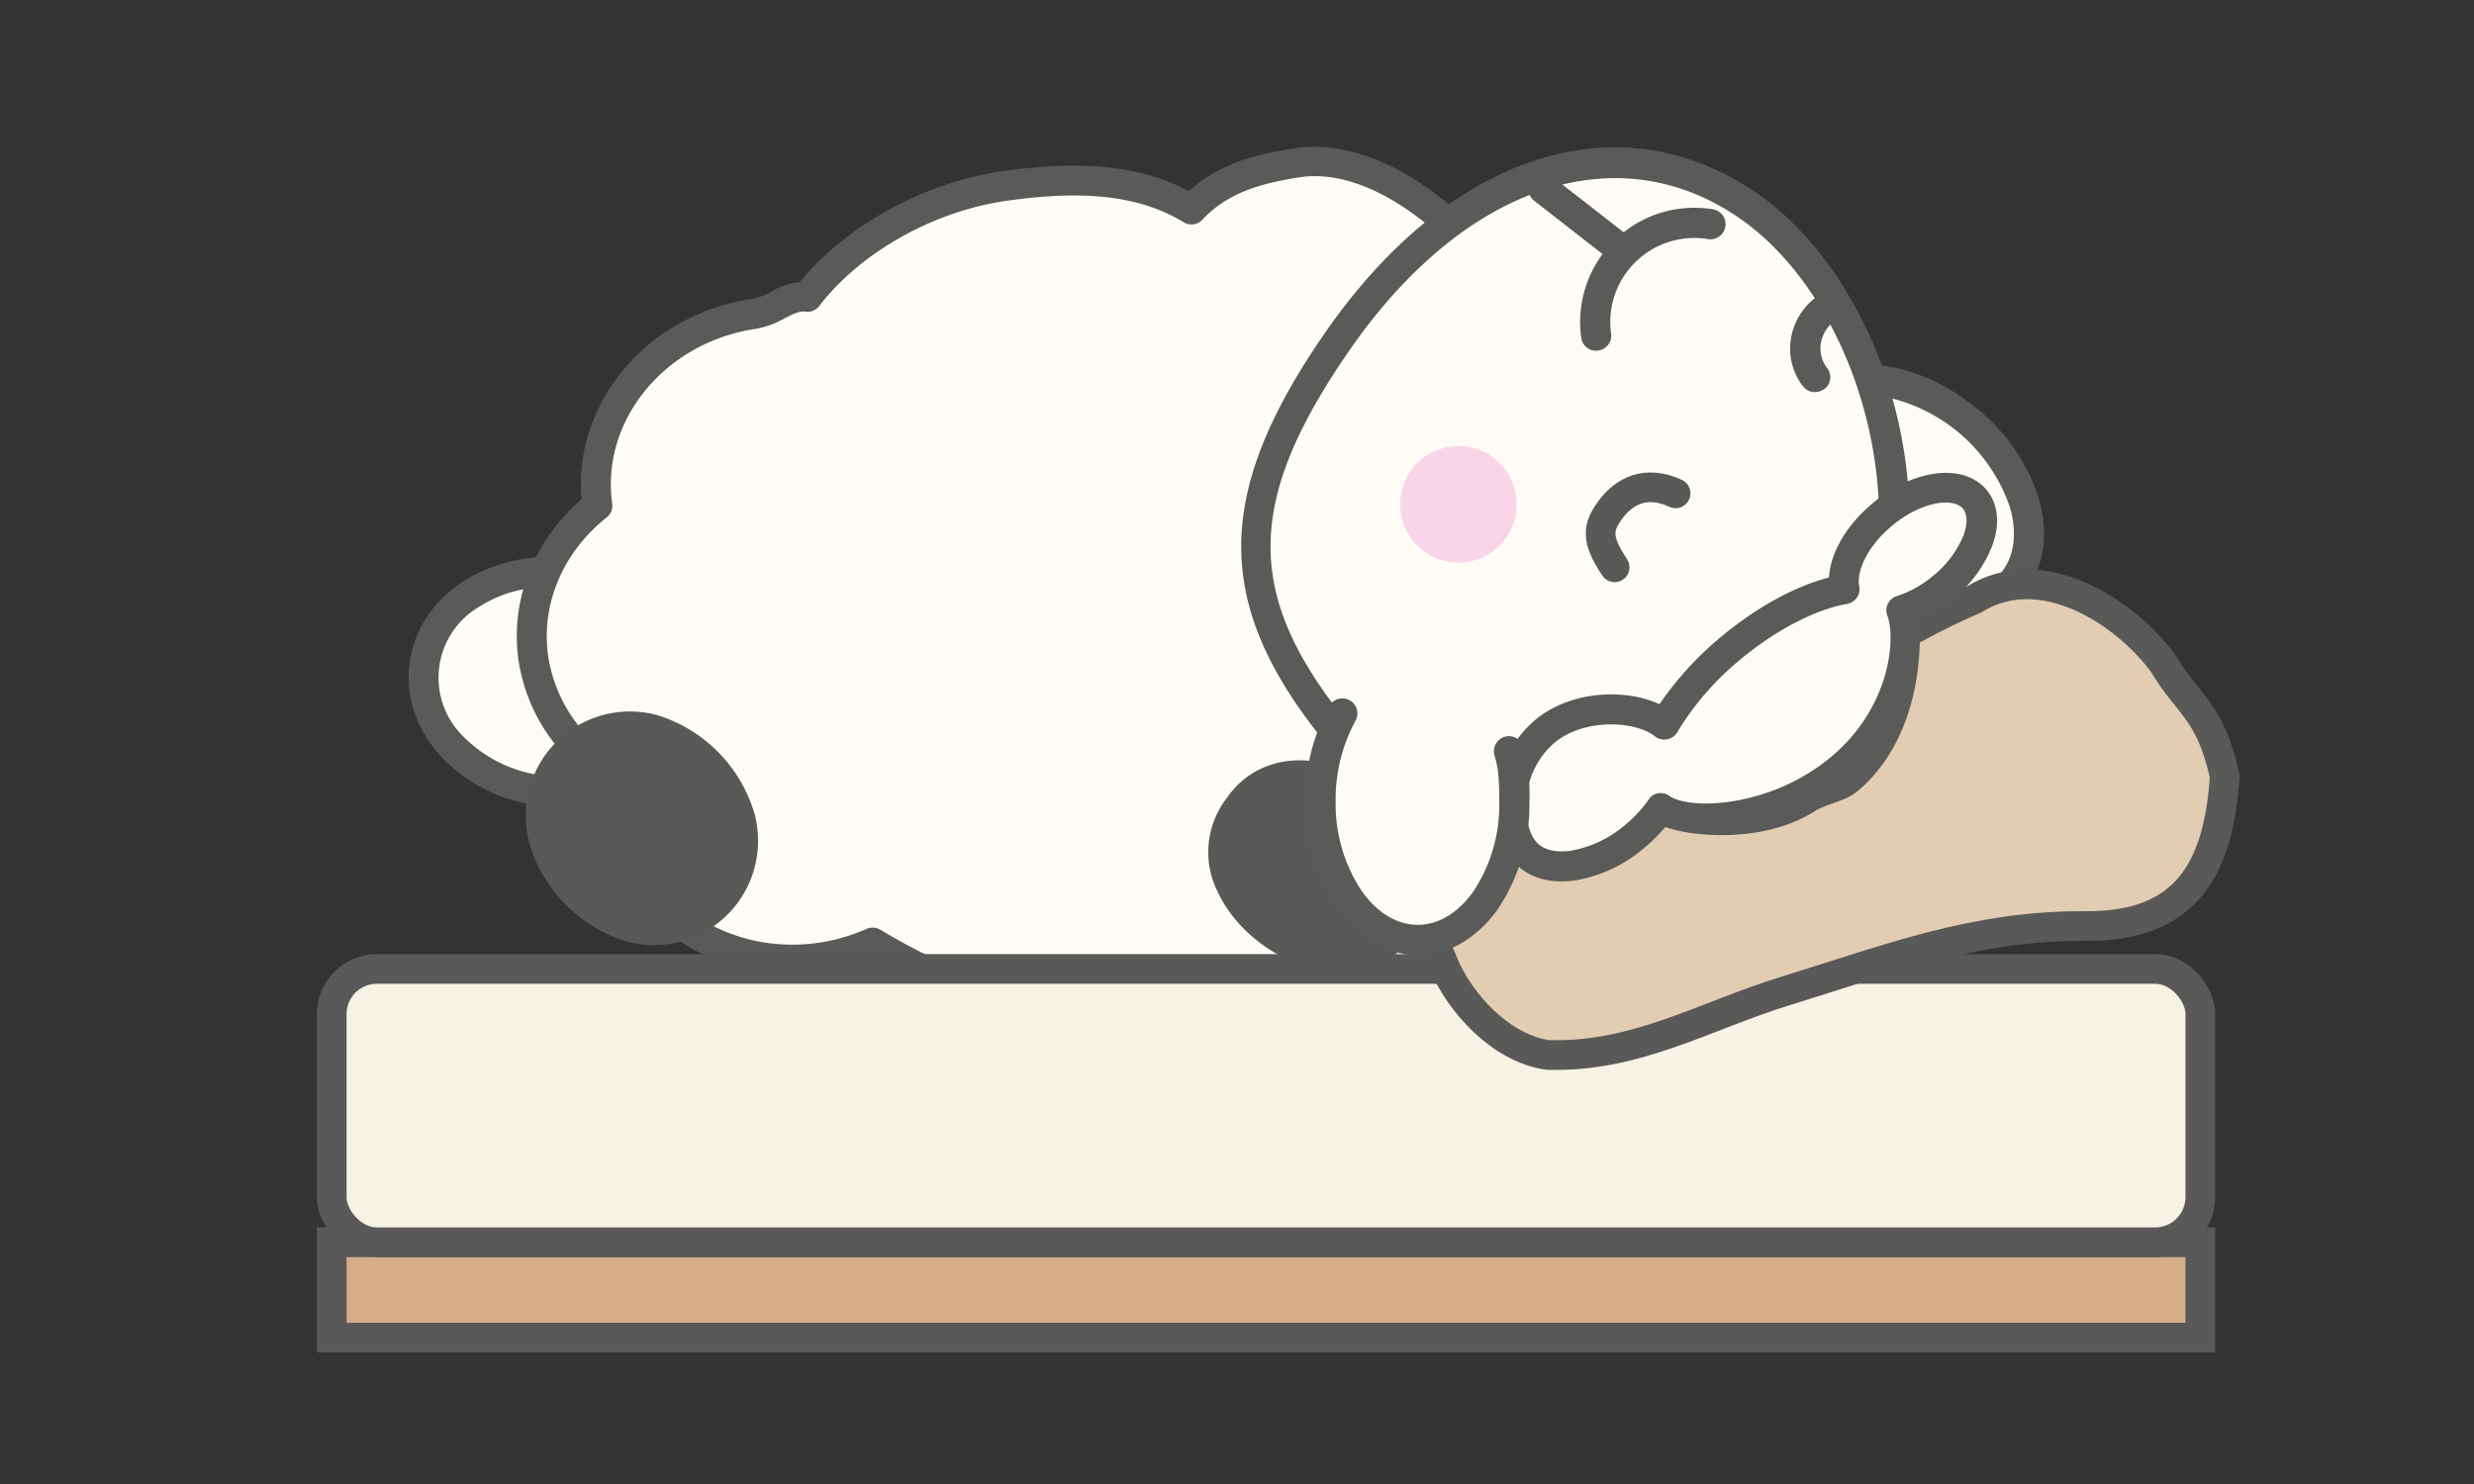
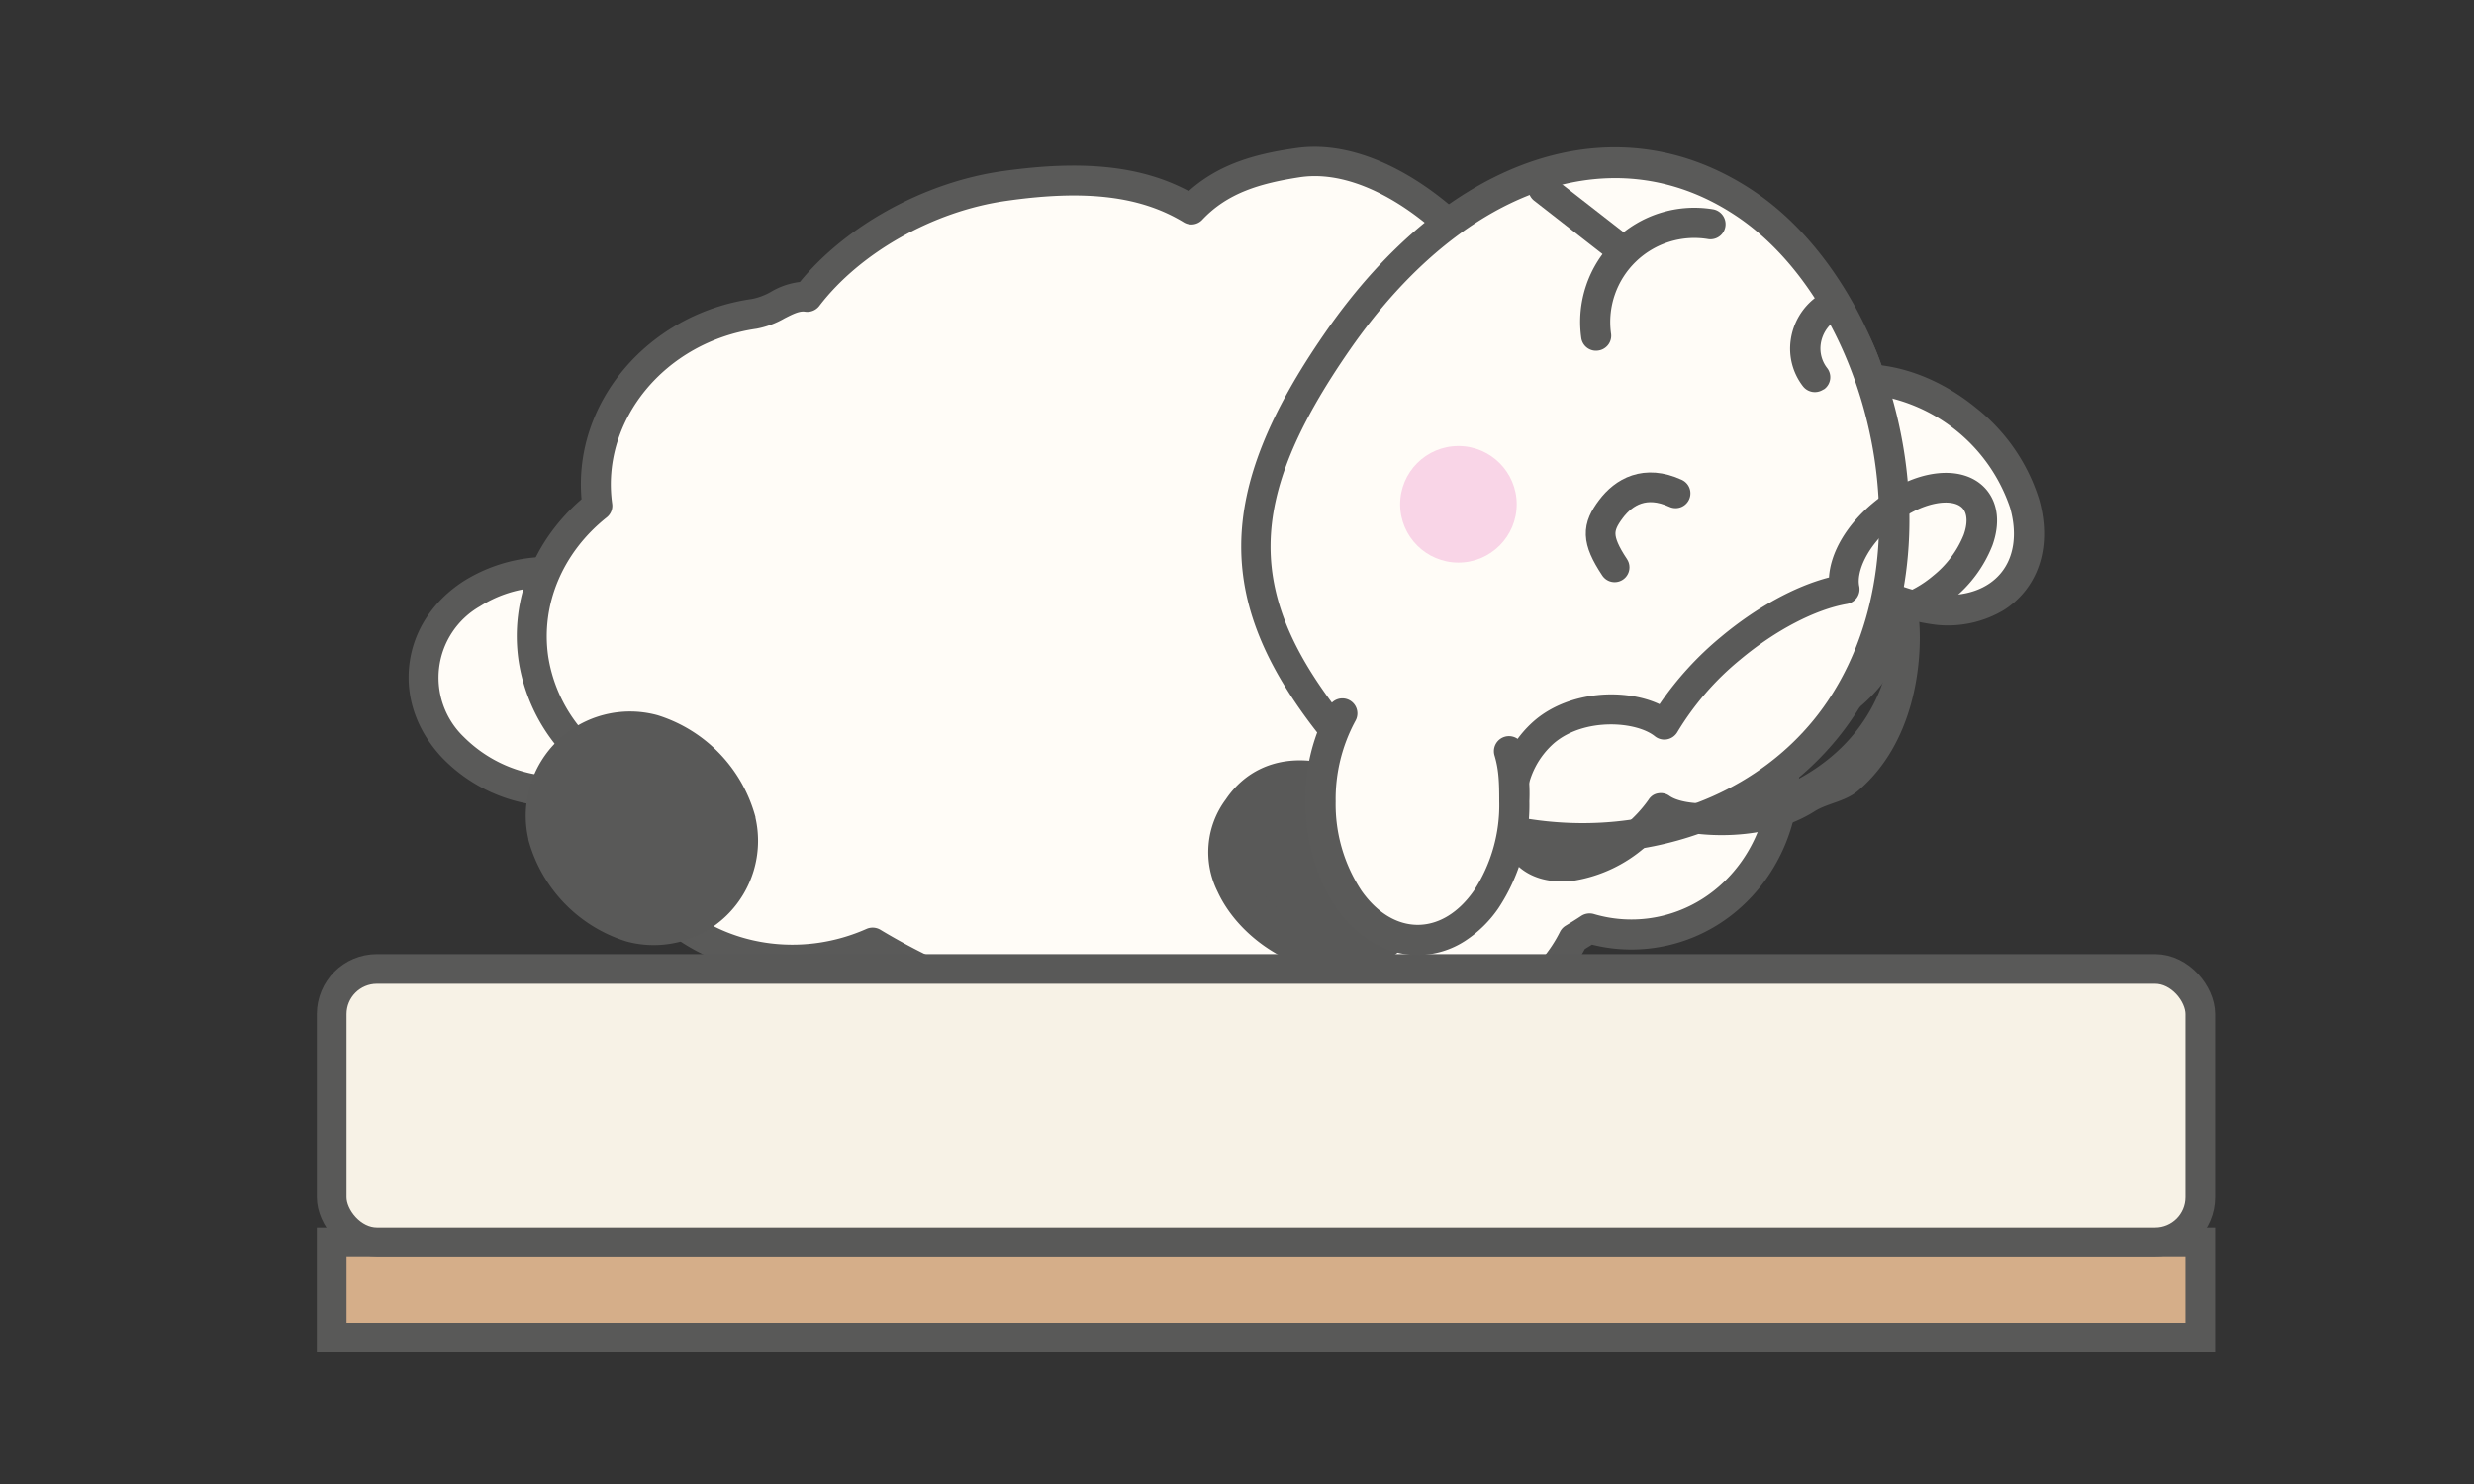
<svg xmlns="http://www.w3.org/2000/svg" id="Layer_1" data-name="Layer 1" viewBox="0 0 500 300">
  <rect x="0" y="0" width="500" height="300" fill="#333333" stroke="none" />
  <defs>
    <style>.cls-1,.cls-10,.cls-5{fill:none;}.cls-2{fill:#fffcf7;}.cls-3{fill:#5a5a59;}.cls-4{fill:#595958;}.cls-5{stroke:#5a5a59;stroke-linejoin:round;stroke-width:0.75px;}.cls-6{fill:#f9d5e7;}.cls-7{fill:#d5ae89;}.cls-10,.cls-7,.cls-8,.cls-9{stroke:#595958;stroke-miterlimit:10;stroke-width:6px;}.cls-8{fill:#f7f2e6;}.cls-9{fill:#e2cdb2;}.cls-10{stroke-linecap:round;}</style>
  </defs>
  <rect class="cls-1" width="500" height="300" />
  <ellipse class="cls-2" cx="112.04" cy="137.84" rx="22.12" ry="26.48" transform="translate(-38.59 231.98) rotate(-82.9)" />
  <path class="cls-3" d="M116.77,162.9a34.9,34.9,0,0,1-7.84-.09,32.14,32.14,0,0,1-19.62-9.69c-5.08-5.43-7.41-12.16-6.56-18.92s4.75-12.73,11-16.75a32.27,32.27,0,0,1,21.4-4.58h0c16.15,2,27.9,14.86,26.18,28.62-.84,6.77-4.75,12.72-11,16.74A30.76,30.76,0,0,1,116.77,162.9Zm-8.84-44.06A24.69,24.69,0,0,0,97,122.57,16.62,16.62,0,0,0,93.75,149,27.27,27.27,0,0,0,127,153.12a17.33,17.33,0,0,0,8.25-12.38c1.3-10.44-8.07-20.23-20.89-21.83A28.62,28.62,0,0,0,107.93,118.84Z" />
  <path class="cls-2" d="M378,97.65c.58-7.6,1.73-15.67-.74-23.14-3.09-9.37-9.68-16.55-18.45-22.25C351.85,41.42,338.57,34.69,324,36a38.27,38.27,0,0,0-26.46,14c-7.79-8.86-21.79-19-35.07-17.15-9.07,1.3-16,3.48-21.7,9.45-10.52-6.37-23.19-6.83-37.89-4.73C186.48,39.93,171.24,49.37,163.09,60c-3.71-.56-6.72,2.89-10.66,3.46-20.12,2.87-34.29,20.22-31.72,38.78-9.35,7.43-14.64,18.89-12.93,30.87A33,33,0,0,0,124.38,157a31.87,31.87,0,0,0,.06,8.16c2.66,18.61,21.17,31.36,41.35,28.47a39.47,39.47,0,0,0,10.57-3c25.21,15.21,56.66,22.25,89.55,17.55a143.39,143.39,0,0,0,15.56-3.2,29.78,29.78,0,0,0,13.74,1.36A30.65,30.65,0,0,0,318,189.71c1.1-.65,2.18-1.32,3.25-2a29.79,29.79,0,0,0,12.65.93c17.09-2.44,28.87-19,26.3-36.94-.08-.59-.29-1.12-.41-1.69.74-1.12,1.41-2.27,2.1-3.42,14.75-3.42,24.68-18.1,22.39-34.13A31.73,31.73,0,0,0,378,97.65Z" />
  <path class="cls-3" d="M298.44,208.78c-.91.21-1.85.38-2.79.52a32.46,32.46,0,0,1-14.28-1.21,150.27,150.27,0,0,1-15,3c-31.68,4.53-63.65-1.56-90.21-17.15a43.58,43.58,0,0,1-9.91,2.65c-21.81,3.11-41.9-10.83-44.79-31.07a34.19,34.19,0,0,1-.25-7,35.83,35.83,0,0,1-16.41-25c-1.74-12.12,3-24.19,12.73-32.6-1.72-19.52,13.41-37.48,34.5-40.49A12.74,12.74,0,0,0,155.8,59a14.89,14.89,0,0,1,5.86-2c9.34-11.42,25.16-20.12,40.76-22.37,16.39-2.34,28.2-1.12,37.83,4,6.44-5.78,14.24-7.62,21.76-8.69,13.07-1.86,26.7,6.77,35.43,15.62A41.68,41.68,0,0,1,323.69,33c15.14-1.39,29.37,5.14,37.3,17.07,9.81,6.5,16.08,14.2,19.14,23.49,2.35,7.11,1.72,14.38,1.13,21.41l-.15,1.79A34.4,34.4,0,0,1,387.29,112c2.44,17.08-7.58,32.84-23.44,37.2l-.78,1.3a6.15,6.15,0,0,1,.14.73c2.81,19.6-10.06,37.72-28.88,40.39a32.62,32.62,0,0,1-12.59-.66l-1.45.9A33.6,33.6,0,0,1,298.44,208.78ZM280.78,202a3.09,3.09,0,0,1,1.65.08,26.61,26.61,0,0,0,12.35,1.24,27.69,27.69,0,0,0,20.52-15,3.06,3.06,0,0,1,1.14-1.2c1.07-.65,2.13-1.3,3.18-2a3.11,3.11,0,0,1,2.49-.35,26.7,26.7,0,0,0,11.36.84c15.47-2.21,26-17.24,23.72-33.51-.23-.86-.32-1.19-.38-1.52a3,3,0,0,1,.44-2.25c.52-.8,1-1.62,1.49-2.43l.55-.9a3,3,0,0,1,1.91-1.39c13.5-3.14,22.12-16.35,20.06-30.74a28.54,28.54,0,0,0-5.7-13.4,3,3,0,0,1-.61-2.08l.24-3c.55-6.42,1.12-13.07-.84-19-2.67-8.1-8.3-14.85-17.22-20.65a2.9,2.9,0,0,1-.9-.91c-6.53-10.2-19.09-16-32-14.84a35.31,35.31,0,0,0-24.37,12.86,3,3,0,0,1-4.66.11c-7.48-8.51-20.44-17.84-32.35-16.15C254.65,37.06,248.11,39,243,44.41a3,3,0,0,1-3.79.51c-8.72-5.28-19.79-6.62-35.88-4.31-14.69,2.09-29.49,10.44-37.77,21.27A3.07,3.07,0,0,1,162.65,63c-1.13-.16-2.49.54-4.07,1.34a17.85,17.85,0,0,1-5.72,2.12c-18.41,2.66-31.47,18.49-29.14,35.35a3,3,0,0,1-1.12,2.8c-8.89,7.08-13.31,17.56-11.81,28.06a30,30,0,0,0,15.11,21.65,3,3,0,0,1,1.5,3,28.32,28.32,0,0,0,.06,7.37c2.41,16.92,19.42,28.54,37.89,25.91a37.42,37.42,0,0,0,9.78-2.82,3.07,3.07,0,0,1,2.81.18c25.62,15.45,56.71,21.54,87.54,17.13A138.55,138.55,0,0,0,280.71,202Z" />
  <path class="cls-4" d="M144.05,182.46c17.58-16.23-11.68-46.84-28.69-30C97.78,168.7,127.05,199.3,144.05,182.46Z" />
  <path class="cls-4" d="M106.78,169.71l0-.13a21.07,21.07,0,0,1,26.11-25,29.63,29.63,0,0,1,19.79,20.59l0,.14a21.07,21.07,0,0,1-26.1,25A29.62,29.62,0,0,1,106.78,169.71ZM145.25,167a22,22,0,0,0-14.49-15.09,13.47,13.47,0,0,0-16.62,15.89l0,.09A22,22,0,0,0,128.66,183a12.36,12.36,0,0,0,12.71-3.23l.1-.09a12.39,12.39,0,0,0,3.8-12.56Z" />
  <path class="cls-4" d="M282.94,186.39c12.52-17.15-20.28-40.16-32.14-22.55C238.28,181,271.08,204,282.94,186.39Z" />
  <path class="cls-4" d="M271,196.51c-.59,0-1.19,0-1.8-.07-9.47-.78-19.2-7.61-23.15-16.24a17.82,17.82,0,0,1,1.69-18.6c3.75-5.57,9.7-8.43,16.84-7.81,9.46.78,19.2,7.61,23.15,16.24a17.82,17.82,0,0,1-1.65,18.54A17.64,17.64,0,0,1,271,196.51Zm-8.24-35.19A10,10,0,0,0,254,166,10.29,10.29,0,0,0,253,177c2.78,6.09,10.18,11.28,16.85,11.82a10.33,10.33,0,0,0,10-4.59l.08-.12a10.21,10.21,0,0,0,.92-10.94c-2.78-6.09-10.19-11.28-16.85-11.82Q263.32,161.32,262.74,161.32Z" />
  <ellipse class="cls-2" cx="385.08" cy="100.01" rx="19.59" ry="28.01" transform="translate(63.66 334.49) rotate(-50.67)" />
  <path class="cls-3" d="M405,123.31a22.06,22.06,0,0,1-13.63,3A40.15,40.15,0,0,1,358.05,99c-2-7.21-.95-13.84,3-18.67s10.26-7.2,17.72-6.62c7.05.53,14.38,3.65,20.65,8.79A37.92,37.92,0,0,1,412.12,101c2,7.2.95,13.83-3,18.67A17.38,17.38,0,0,1,405,123.31ZM368.4,81.86a11.24,11.24,0,0,0-2.63,2.32c-2.67,3.26-3.33,7.94-1.86,13.17a31.77,31.77,0,0,0,10.68,15.46h0a31.78,31.78,0,0,0,17.26,7.44c5.41.4,9.86-1.16,12.54-4.41s3.33-7.94,1.86-13.17a34,34,0,0,0-27.95-22.89A16,16,0,0,0,368.4,81.86Z" />
  <path class="cls-2" d="M269.82,147.81c-21.63-26.79-21.14-47.62.43-78.77,23.36-33.73,55.94-45.62,82.45-27.86,29,19.46,42.16,74.57,16.16,106.31S291,174,269.82,147.81Z" />
  <path class="cls-3" d="M357,162a68.71,68.71,0,0,1-37.35,10.43c-20.92-.08-40.9-8.79-52.16-22.74-22.27-27.59-22.19-49.93.3-82.41,24.92-36,58.92-47.23,86.65-28.65,15.46,10.36,27.15,30.86,30.5,53.5,3.23,21.83-1.76,42.7-13.68,57.26A60.21,60.21,0,0,1,357,162ZM298.66,44.79c-9.19,5.86-18,14.59-25.91,26-21.12,30.52-21.27,49.48-.56,75.13h0c10.13,12.56,28.31,20.4,47.44,20.48,18.89.06,36-7.52,46.88-20.82s15.35-32.37,12.37-52.51c-3.11-21-13.79-39.9-27.88-49.34C334.84,32.88,316.09,33.69,298.66,44.79Z" />
  <path class="cls-2" d="M322.58,67.86a20,20,0,0,1,23.11-22.55" />
  <path class="cls-3" d="M324.22,70.42a2.87,2.87,0,0,1-1.12.43,3,3,0,0,1-3.51-2.47,23.08,23.08,0,0,1,26.67-26.06,3,3,0,0,1-1.14,6,17,17,0,0,0-19.54,19A3,3,0,0,1,324.22,70.42Z" />
  <path class="cls-3" d="M328.48,52.37a3,3,0,0,1-3.51-.16L310.06,40.58a3,3,0,0,1,3.74-4.8l14.92,11.63a3,3,0,0,1,.53,4.27A3.13,3.13,0,0,1,328.48,52.37Z" />
  <path class="cls-5" d="M427.62,90.39" />
  <path class="cls-3" d="M368.4,78.81a3.05,3.05,0,0,1-4-.7,12.43,12.43,0,0,1-2.48-9.45,13,13,0,0,1,5-8.5,3.09,3.09,0,0,1,4.27.55,3,3,0,0,1-.54,4.27,7,7,0,0,0-2.67,4.54,6.47,6.47,0,0,0,1.27,4.86,3,3,0,0,1-.54,4.27Z" />
  <circle class="cls-6" cx="294.75" cy="101.95" r="11.78" />
  <rect class="cls-7" x="67.04" y="251.14" width="377.65" height="19.26" />
  <rect class="cls-8" x="67.04" y="195.88" width="377.65" height="55.25" rx="9.13" />
-   <path class="cls-9" d="M421.24,187.2c-22.4-.06-39.39,6.66-60.33,13.11-16.5,5.08-30.24,13.52-48.16,12.95-9.31-1.34-17.68-10.31-21.14-18.67-1.39,1.59-2.49-10.35,1.5-12.74,3.58-9.69,14.58-17.7,22.2-24.16,11.52-4.48,23-7.11,34.29-11.23,17.11-6.25,32.07-17.93,49.42-25.31,13.31-8.3,30,2,38.21,13,4.9,8.43,9.37,9.24,12.4,22.76C448.38,175.49,442,187.48,421.24,187.2Z" />
-   <path class="cls-2" d="M392.7,118.76a24.68,24.68,0,0,1-8.36,4.67c2.48,6.71-2.08,20.74-14.3,30.95-12.55,10.49-28.45,13.18-34.37,9a29,29,0,0,1-5.17,5.6c-8.12,6.78-18.15,8.15-22.4,3.06s-4-17.38,4.12-24.16c7.51-6.27,19.47-5.18,24.16-1.36a59.87,59.87,0,0,1,13.4-15.44c8-6.65,16.39-10.8,23-11.94-.88-4.32,2-10.41,7.6-15.09,6.92-5.78,15.29-7.18,18.68-3.11S399.62,113,392.7,118.76Z" />
  <path class="cls-3" d="M366.75,164c-9.82,6.26-23.94,5.39-30.19,3.19a33.87,33.87,0,0,1-4.11,4.1A29,29,0,0,1,318.26,178c-5.31.72-9.74-.69-12.5-4s-3.91-8.37-3.26-13.77a22.48,22.48,0,0,1,7.77-14.69c7.1-5.95,18.24-6.4,25.12-3.18a65.71,65.71,0,0,1,12.44-13.62c7.11-5.94,14.91-10.21,21.81-12,.3-5,3.53-10.59,8.82-15,8.34-7,18.42-8.17,23-2.74,2.37,2.84,2.79,6.83,1.21,11.25a26.26,26.26,0,0,1-8,10.87,29.12,29.12,0,0,1-6.81,4.27c.67,8.21-.74,24.76-12.48,34.58C372.82,162.06,369.3,162.4,366.75,164ZM334,160.81a2.74,2.74,0,0,1,1.11-.43,3,3,0,0,1,2.28.51c4.14,2.93,20.42,2.38,32.69-7.89,11.86-9.91,13.12-23.78,11.37-28.51a3,3,0,0,1,1.95-4,21.81,21.81,0,0,0,7.31-4.11h0a20.38,20.38,0,0,0,6.15-8.25c.82-2.28.76-4.21-.15-5.3-2-2.37-8.57-1.4-14.39,3.51-5.07,4.23-7.14,9.31-6.57,12.14a3,3,0,0,1-.46,2.33,3.13,3.13,0,0,1-2,1.28c-6.39,1.1-14.48,5.31-21.6,11.27A56.76,56.76,0,0,0,339,148a3.06,3.06,0,0,1-4.55.84c-3.73-3-14.13-3.82-20.3,1.33A16.51,16.51,0,0,0,308.54,161c-.44,3.65.31,7.23,1.89,9.13,1.84,2.2,5.18,2.11,7,1.86a23.11,23.11,0,0,0,11.11-5.31,26,26,0,0,0,4.63-5A3,3,0,0,1,334,160.81Z" />
  <path class="cls-2" d="M305,151.84c1,3.35,1.06,6.26,1.07,10.13.05,15.47-8.69,28-19.51,28.06s-19.63-12.48-19.67-27.95a35.87,35.87,0,0,1,4.43-17.85" />
  <path class="cls-3" d="M296.1,190.2a17.68,17.68,0,0,1-9.56,2.87c-6.25,0-12.06-3.34-16.37-9.45-4.07-5.79-6.32-13.44-6.35-21.54a38.71,38.71,0,0,1,4.84-19.36,3,3,0,1,1,5.28,3,33.17,33.17,0,0,0-4,16.32,31.75,31.75,0,0,0,5.24,18.05c3.13,4.44,7.17,6.88,11.38,6.87s8.24-2.47,11.34-6.94A31.63,31.63,0,0,0,303,162c0-3.82-.08-6.35-.95-9.27a3,3,0,0,1,5.83-1.74,36.24,36.24,0,0,1,1.21,11,37.85,37.85,0,0,1-6.23,21.57A24.19,24.19,0,0,1,296.1,190.2Z" />
  <path class="cls-10" d="M326.32,114.69c-3.75-5.66-3.54-8.08-.74-11.79,2.61-3.46,6.91-6,13.06-3.17" />
</svg>